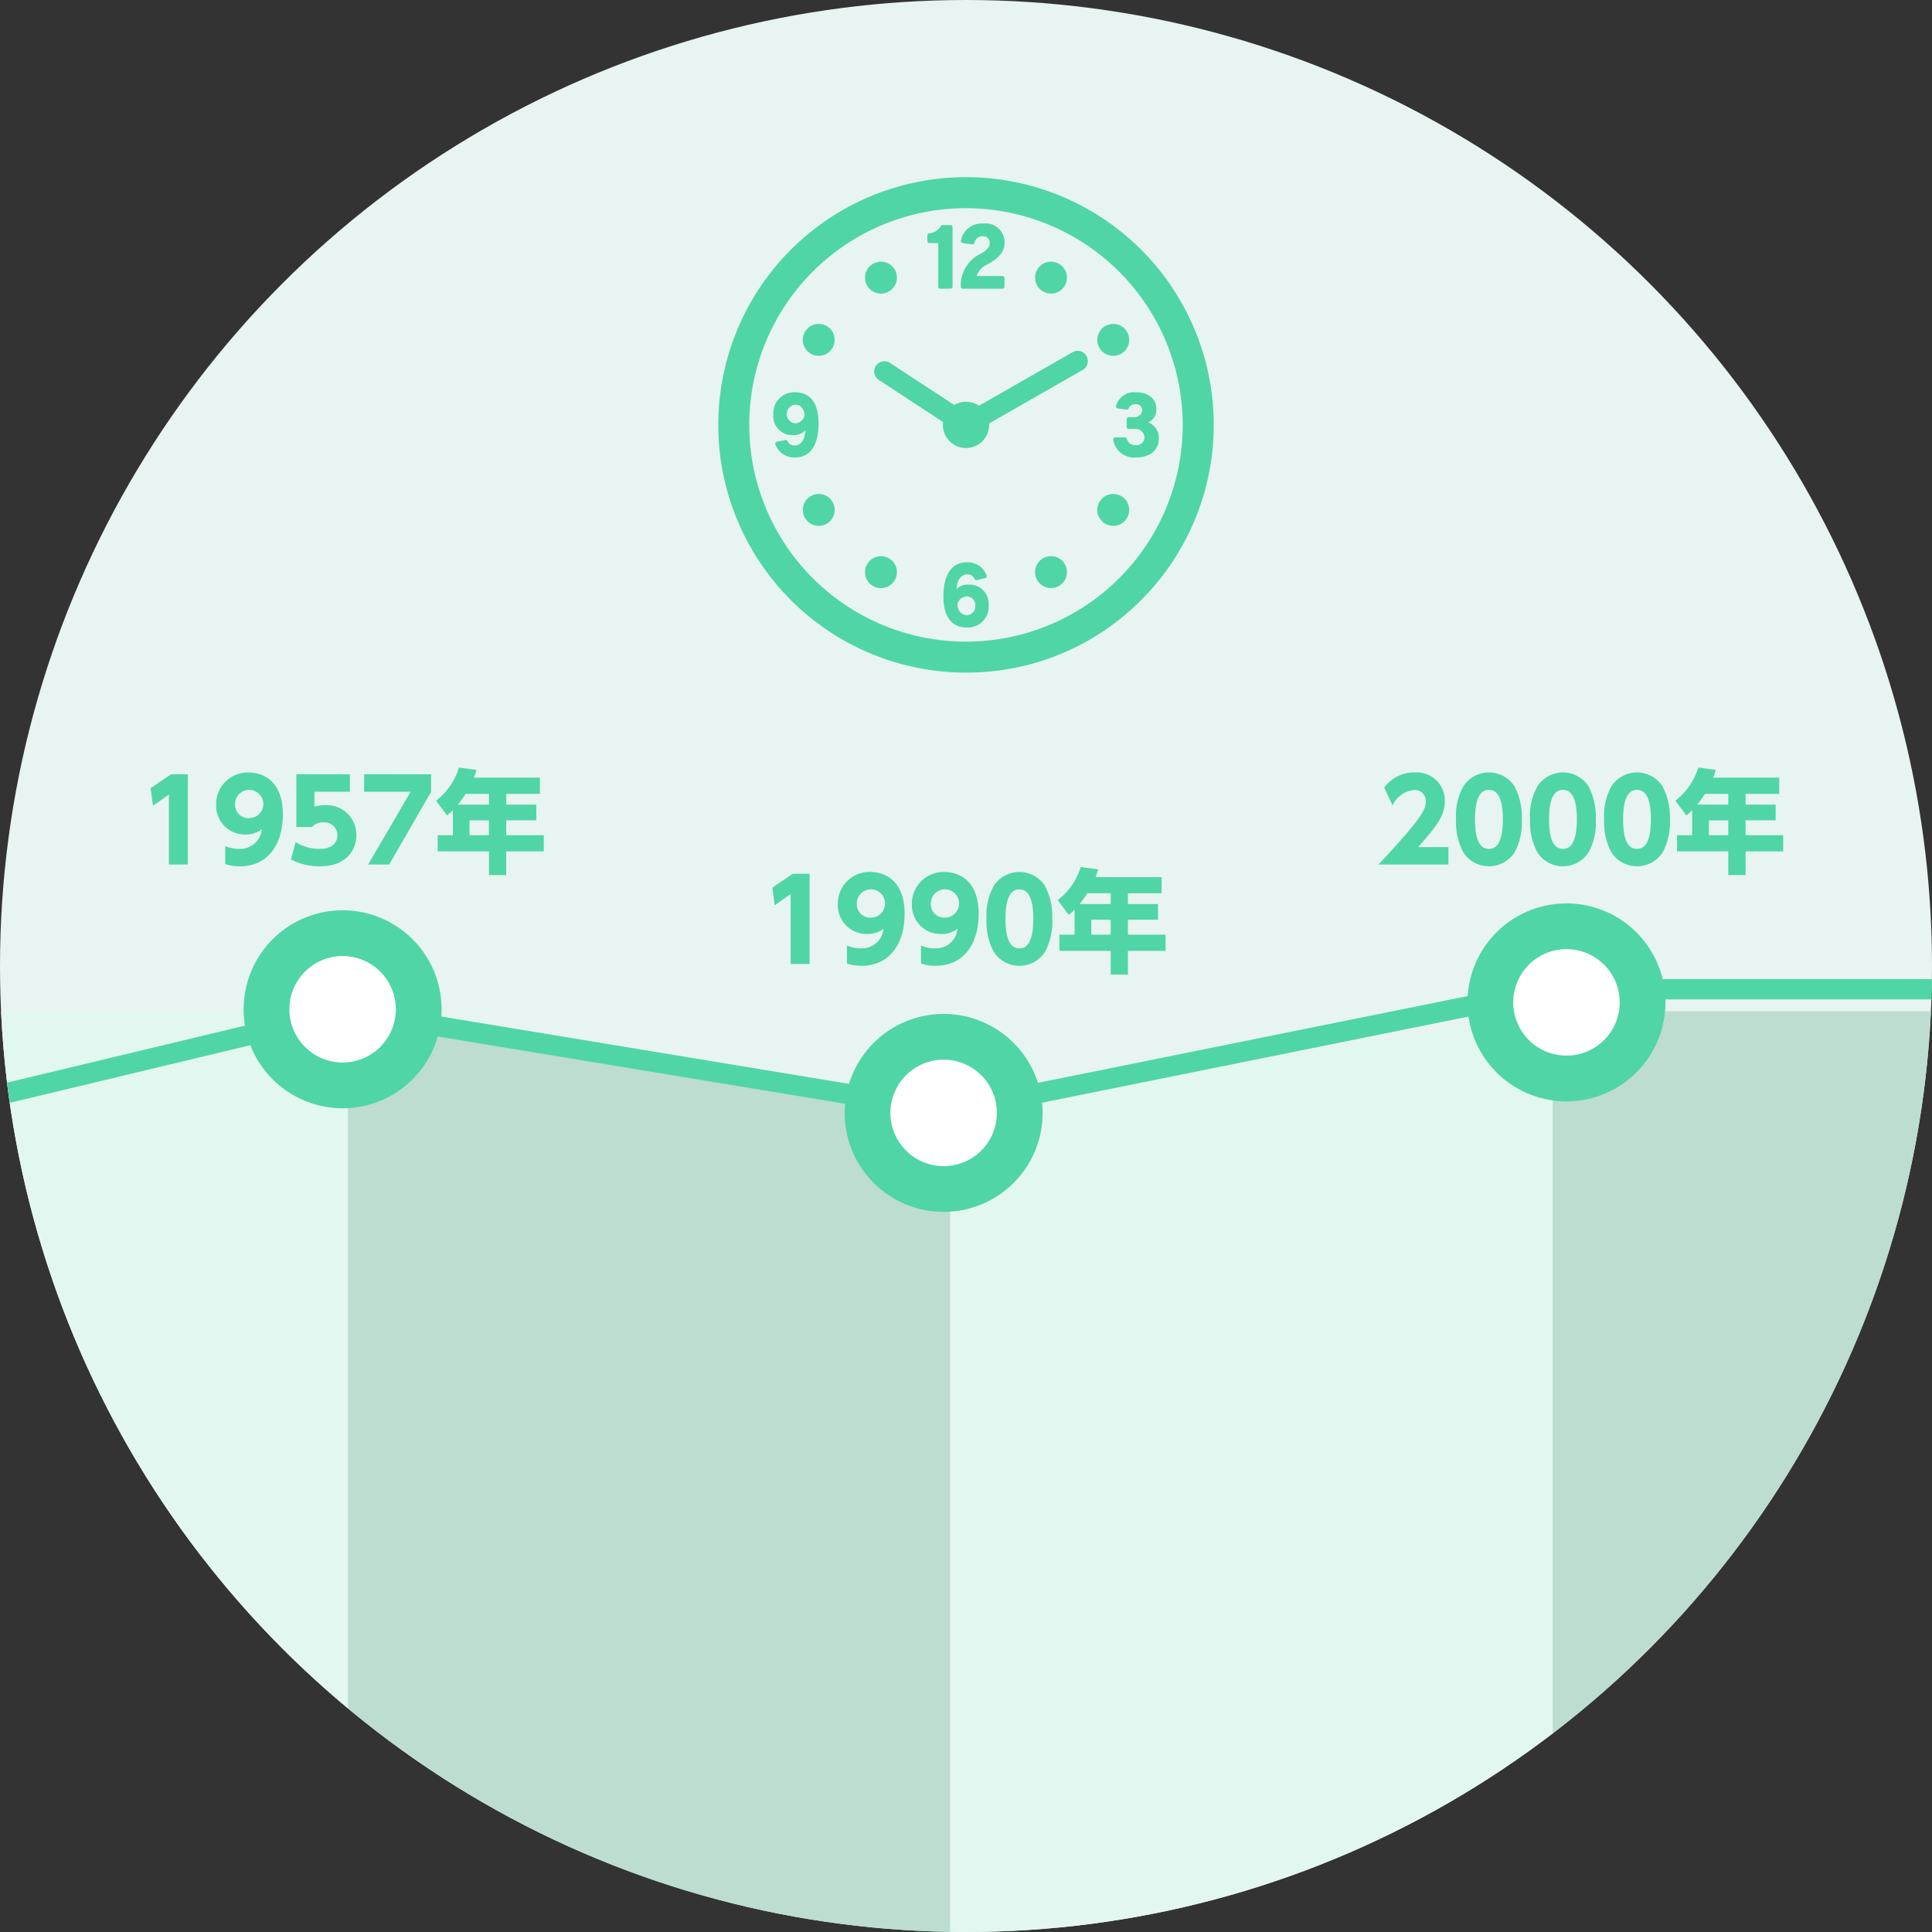
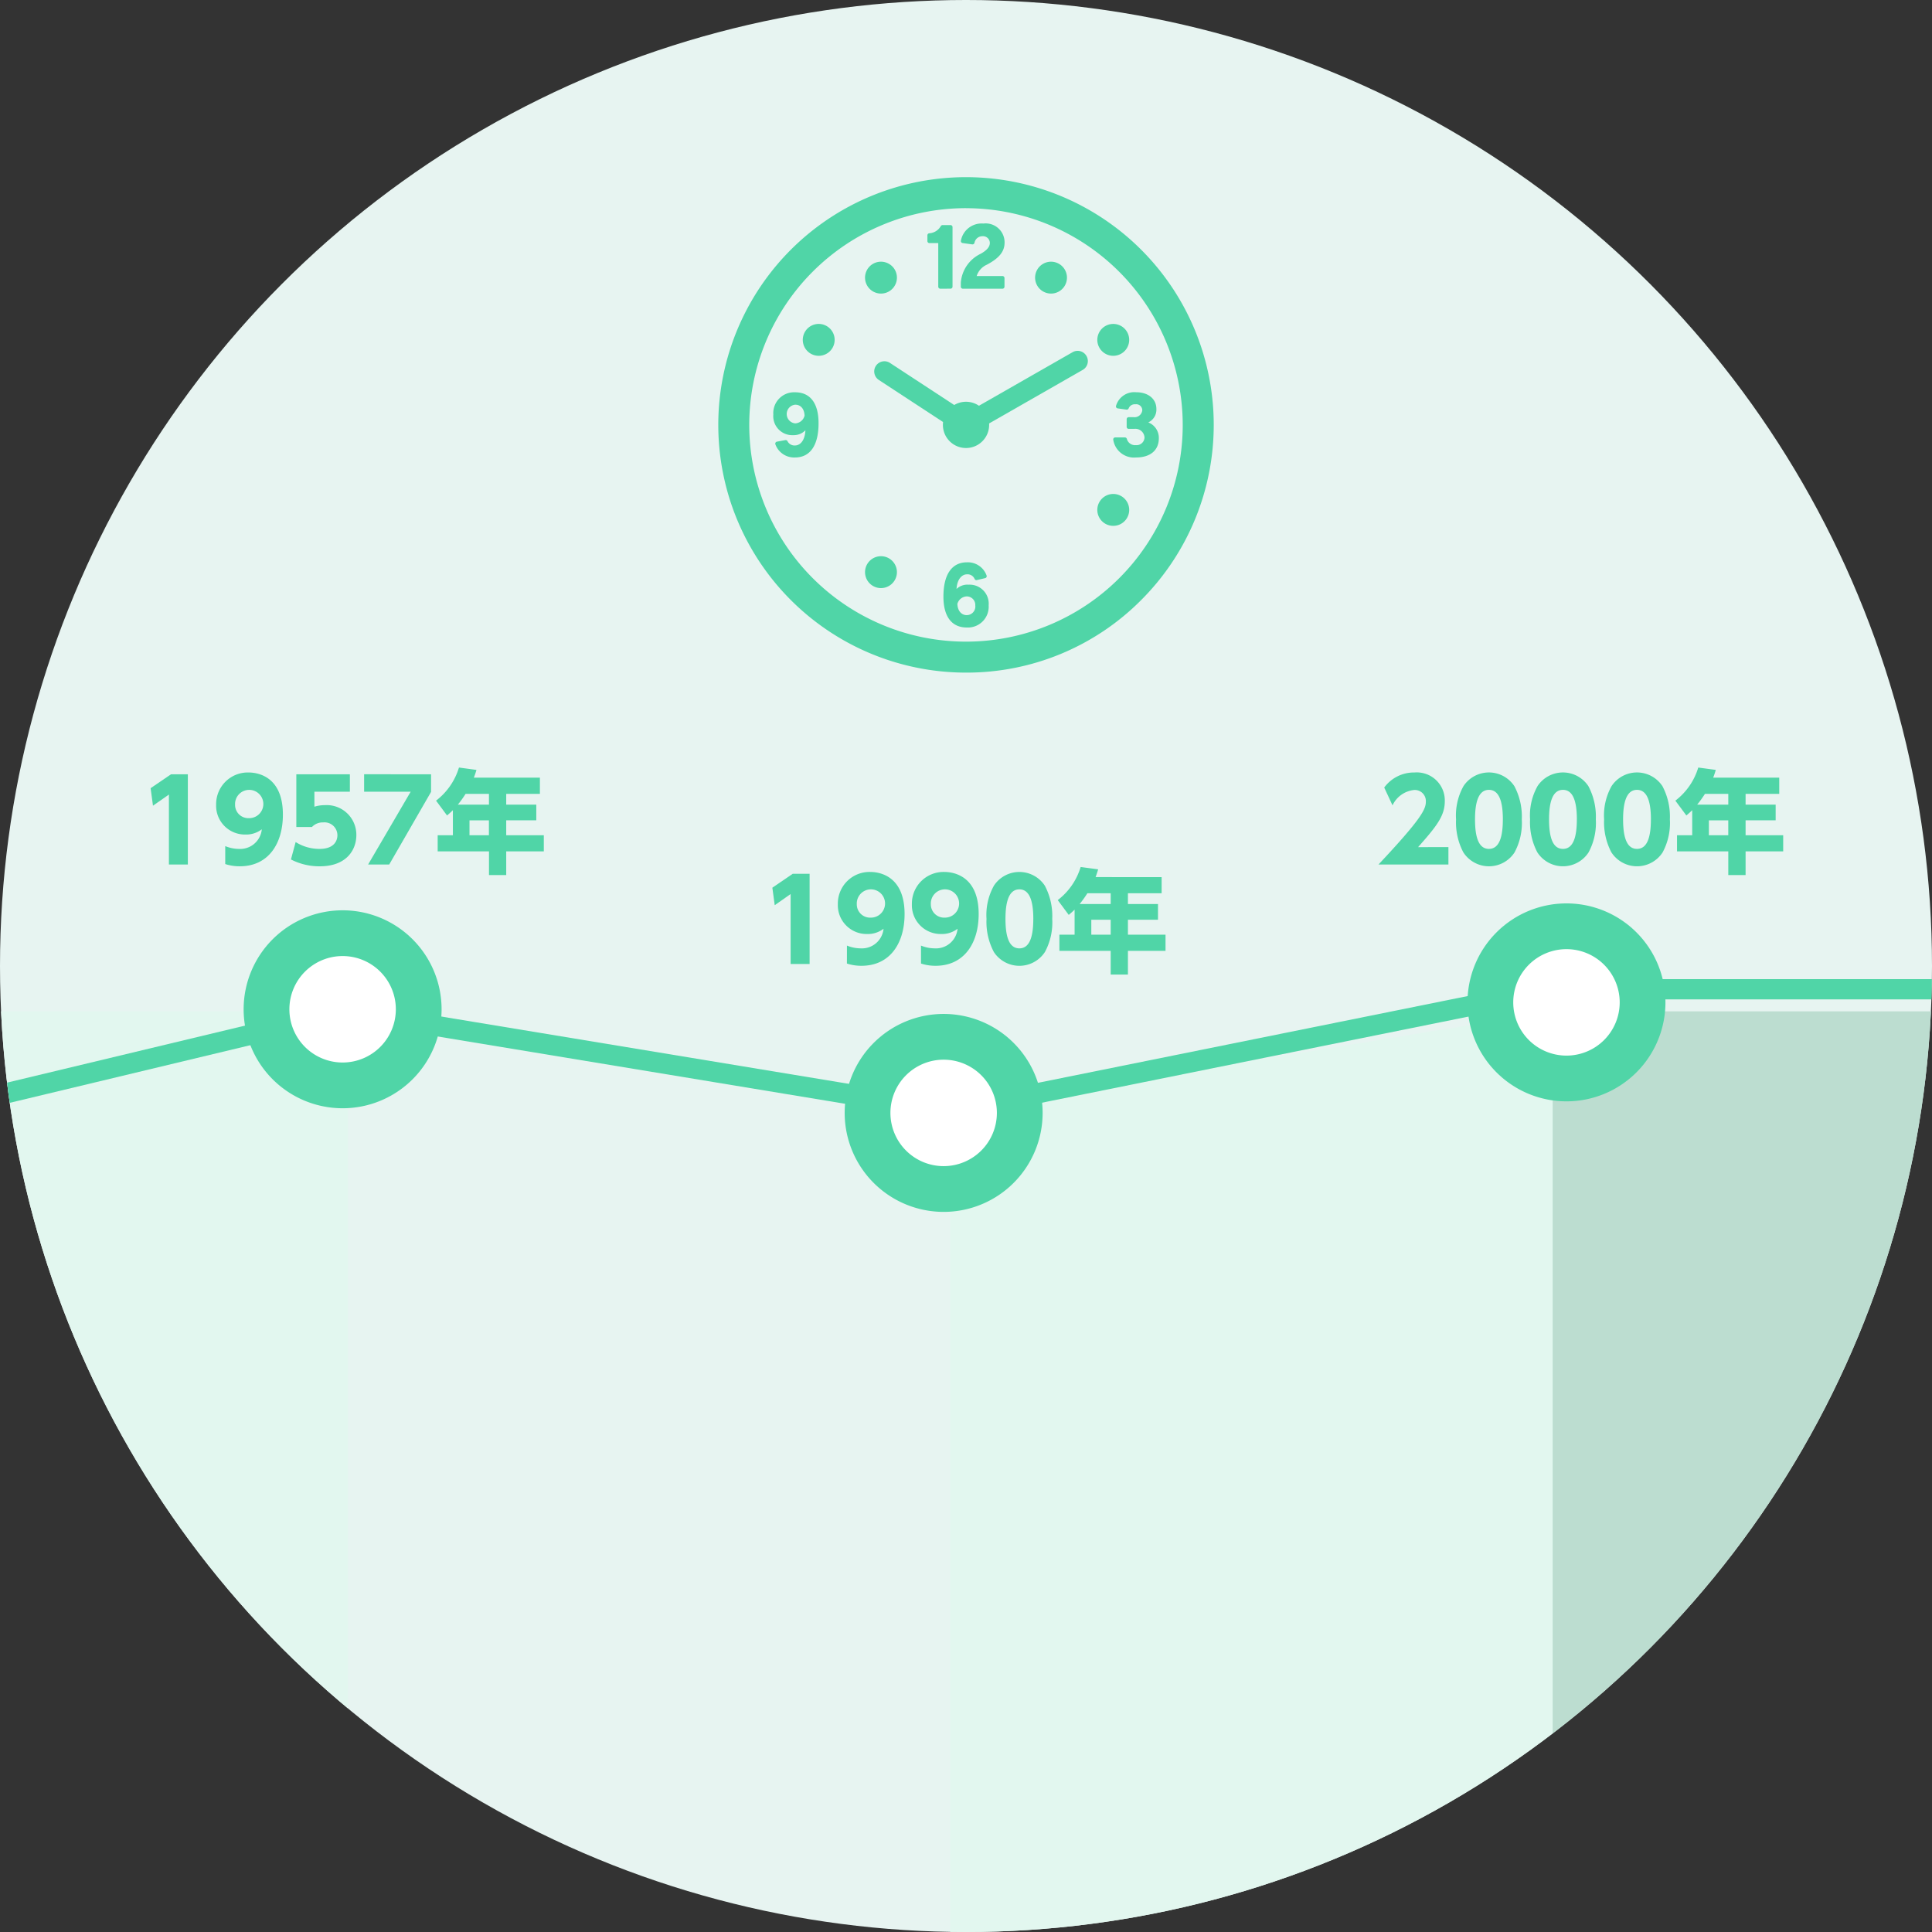
<svg xmlns="http://www.w3.org/2000/svg" width="190.6" height="190.6" viewBox="0 0 190.6 190.6">
  <rect x="0" y="0" width="190.6" height="190.6" fill="#333333" stroke="none" />
  <defs>
    <clipPath id="clip-path">
      <ellipse id="楕円形_37" data-name="楕円形 37" cx="95.3" cy="95.3" rx="95.3" ry="95.3" fill="none" />
    </clipPath>
  </defs>
  <g id="グループ_939" data-name="グループ 939" transform="translate(0 0)">
    <ellipse id="楕円形_36" data-name="楕円形 36" cx="95.3" cy="95.3" rx="95.3" ry="95.3" transform="translate(0 0)" fill="#e7f4f1" />
    <g id="グループ_635" data-name="グループ 635" transform="translate(0 0)">
      <g id="グループ_634" data-name="グループ 634" clip-path="url(#clip-path)">
        <g id="グループ_627" data-name="グループ 627" transform="translate(70.86 17.479)">
          <g id="グループ_626" data-name="グループ 626">
            <g id="グループ_624" data-name="グループ 624">
              <path id="パス_722" data-name="パス 722" d="M668.195,421.617a24.439,24.439,0,1,1,17.282-7.157A24.271,24.271,0,0,1,668.195,421.617Zm0-45.82a21.382,21.382,0,1,0,21.382,21.382A21.405,21.405,0,0,0,668.195,375.8Z" transform="translate(-643.756 -372.74)" fill="#50d5a7" />
            </g>
            <path id="パス_723" data-name="パス 723" d="M652.579,376.917a1.573,1.573,0,1,1-2.149-.576A1.577,1.577,0,0,1,652.579,376.917Z" transform="translate(-635.164 -367.793)" fill="#50d5a7" />
            <path id="パス_724" data-name="パス 724" d="M649.506,378.839a1.572,1.572,0,1,1-2.15.575A1.569,1.569,0,0,1,649.506,378.839Z" transform="translate(-638.808 -364.149)" fill="#50d5a7" />
            <path id="パス_725" data-name="パス 725" d="M661.846,387.8a2.071,2.071,0,0,1-2.243-1.749.189.189,0,0,1,.042-.16.193.193,0,0,1,.15-.069h.959a.2.2,0,0,1,.189.143.835.835,0,0,0,.885.617.782.782,0,0,0,.858-.753.9.9,0,0,0-1-.851h-.566a.193.193,0,0,1-.194-.194v-.76a.2.2,0,0,1,.194-.2h.484a.772.772,0,0,0,.861-.671.593.593,0,0,0-.674-.6.648.648,0,0,0-.669.4.194.194,0,0,1-.182.128l-.027,0-.875-.123a.2.2,0,0,1-.138-.086.21.21,0,0,1-.025-.162,1.875,1.875,0,0,1,1.99-1.345c1.193,0,1.992.662,1.992,1.645a1.387,1.387,0,0,1-.8,1.331A1.634,1.634,0,0,1,664.1,385.9C664.1,387.09,663.258,387.8,661.846,387.8Z" transform="translate(-620.635 -360.147)" fill="#50d5a7" />
            <path id="パス_726" data-name="パス 726" d="M655.1,394.621c-1.49,0-2.309-1.08-2.309-3.045,0-2.184.824-3.387,2.324-3.387a1.96,1.96,0,0,1,1.933,1.3.183.183,0,0,1-.01.16.181.181,0,0,1-.128.1l-.819.192-.044.007a.194.194,0,0,1-.18-.118.753.753,0,0,0-.76-.455c-.472,0-.962.448-1.023,1.444a1.549,1.549,0,0,1,1.2-.423,1.88,1.88,0,0,1,1.97,2.041A2.055,2.055,0,0,1,655.1,394.621Zm-.932-2.309c.044.8.517,1.087.908,1.087a.851.851,0,0,0,.858-.957.842.842,0,0,0-.851-.89A1,1,0,0,0,654.163,392.312Z" transform="translate(-630.578 -350.193)" fill="#50d5a7" />
            <path id="パス_727" data-name="パス 727" d="M648.1,387.8a1.969,1.969,0,0,1-1.933-1.294.2.2,0,0,1,.012-.165.193.193,0,0,1,.135-.1l.836-.157.037,0a.191.191,0,0,1,.175.108.771.771,0,0,0,.745.423c.448,0,.967-.4,1.023-1.5a1.594,1.594,0,0,1-1.2.484,1.879,1.879,0,0,1-1.967-2.041,2.055,2.055,0,0,1,2.154-2.189c1.49,0,2.309,1.082,2.309,3.047C650.429,386.6,649.6,387.8,648.1,387.8Zm.039-5.209a.925.925,0,0,0-.007,1.844,1,1,0,0,0,.915-.767C649.007,382.877,648.555,382.594,648.144,382.594Z" transform="translate(-640.532 -360.147)" fill="#50d5a7" />
-             <path id="パス_728" data-name="パス 728" d="M647.934,385.657a1.573,1.573,0,1,1-.576,2.15A1.574,1.574,0,0,1,647.934,385.657Z" transform="translate(-638.807 -354.195)" fill="#50d5a7" />
            <path id="パス_729" data-name="パス 729" d="M649.854,388.73a1.573,1.573,0,1,1,.575,2.149A1.575,1.575,0,0,1,649.854,388.73Z" transform="translate(-635.164 -350.551)" fill="#50d5a7" />
-             <path id="パス_730" data-name="パス 730" d="M656.675,390.3a1.573,1.573,0,1,1,2.147.576A1.573,1.573,0,0,1,656.675,390.3Z" transform="translate(-625.21 -350.552)" fill="#50d5a7" />
            <path id="パス_731" data-name="パス 731" d="M659.748,388.383a1.573,1.573,0,1,1,2.147-.575A1.573,1.573,0,0,1,659.748,388.383Z" transform="translate(-621.566 -354.195)" fill="#50d5a7" />
            <path id="パス_732" data-name="パス 732" d="M661.319,381.561a1.572,1.572,0,1,1,.576-2.147A1.57,1.57,0,0,1,661.319,381.561Z" transform="translate(-621.566 -364.149)" fill="#50d5a7" />
            <path id="パス_733" data-name="パス 733" d="M659.4,378.491a1.572,1.572,0,1,1-.576-2.149A1.574,1.574,0,0,1,659.4,378.491Z" transform="translate(-625.21 -367.793)" fill="#50d5a7" />
            <path id="パス_734" data-name="パス 734" d="M670.952,380.214a1,1,0,0,0-1.37-.374l-9.237,5.283a2.271,2.271,0,0,0-2.44-.074l-6.338-4.151a1,1,0,1,0-1.1,1.68l6.338,4.151a2.15,2.15,0,0,0-.017.283,2.281,2.281,0,0,0,4.562,0c0-.049,0-.1,0-.145l9.235-5.283A1,1,0,0,0,670.952,380.214Z" transform="translate(-634.627 -362.573)" fill="#50d5a7" />
            <g id="グループ_625" data-name="グループ 625" transform="translate(20.634 4.572)">
              <path id="パス_735" data-name="パス 735" d="M653.415,380.937a.2.2,0,0,1-.2-.2v-4.3h-.871a.2.2,0,0,1-.2-.2v-.566a.2.2,0,0,1,.177-.2,1.423,1.423,0,0,0,1.141-.7.2.2,0,0,1,.179-.111h.782a.2.2,0,0,1,.2.2v5.875a.2.2,0,0,1-.2.2Z" transform="translate(-652.146 -374.506)" fill="#50d5a7" />
              <path id="パス_736" data-name="パス 736" d="M653.685,381.03a.2.2,0,0,1-.2-.2v-.389a3.443,3.443,0,0,1,1.911-2.833c.639-.339.952-.7.952-1.1a.677.677,0,0,0-.738-.657.792.792,0,0,0-.777.654.2.2,0,0,1-.194.153l-.03,0-.947-.133a.2.2,0,0,1-.135-.081.2.2,0,0,1-.032-.155,2.075,2.075,0,0,1,2.214-1.687,1.866,1.866,0,0,1,2.093,1.874c0,.88-.521,1.535-1.746,2.184a1.819,1.819,0,0,0-1.006,1.119h2.543a.2.2,0,0,1,.2.2v.853a.2.2,0,0,1-.2.2Z" transform="translate(-650.19 -374.599)" fill="#50d5a7" />
            </g>
          </g>
        </g>
        <rect id="長方形_271" data-name="長方形 271" width="59.429" height="99.231" transform="translate(-25.111 99.775)" fill="#e2f7ef" />
-         <path id="パス_737" data-name="パス 737" d="M628.9,505.433h59.429V416.016L628.9,406.2Z" transform="translate(-594.579 -306.428)" fill="#bcddd0" />
        <path id="パス_738" data-name="パス 738" d="M653.062,505.433h59.429V406.2l-59.429,9.814Z" transform="translate(-559.314 -306.428)" fill="#e2f7ef" />
        <rect id="長方形_272" data-name="長方形 272" width="59.429" height="99.231" transform="translate(153.177 99.775)" fill="#bcddd0" />
        <path id="パス_739" data-name="パス 739" d="M602.073,423.308,668.045,407.5l59.429,9.814L786.9,405.316h46.12" transform="translate(-633.726 -307.722)" fill="none" stroke="#50d5a7" stroke-miterlimit="10" stroke-width="2" />
        <g id="グループ_628" data-name="グループ 628" transform="translate(24.037 89.806)">
          <path id="パス_740" data-name="パス 740" d="M644.244,411.913a9.764,9.764,0,1,1-9.764-9.764,9.762,9.762,0,0,1,9.764,9.764Z" transform="translate(-624.717 -402.149)" fill="#50d5a7" />
          <path id="パス_741" data-name="パス 741" d="M637.053,409.235a5.251,5.251,0,1,1-5.251-5.251,5.25,5.25,0,0,1,5.251,5.251Z" transform="translate(-622.039 -399.471)" fill="#fff" />
        </g>
        <g id="グループ_629" data-name="グループ 629" transform="translate(83.332 100.029)">
          <path id="パス_742" data-name="パス 742" d="M668.354,416.07a9.764,9.764,0,1,1-9.764-9.764,9.764,9.764,0,0,1,9.764,9.764Z" transform="translate(-648.827 -406.306)" fill="#50d5a7" />
          <path id="パス_743" data-name="パス 743" d="M661.163,413.392a5.251,5.251,0,1,1-5.251-5.251,5.251,5.251,0,0,1,5.251,5.251Z" transform="translate(-646.149 -403.628)" fill="#fff" />
        </g>
        <g id="グループ_630" data-name="グループ 630" transform="translate(144.776 89.125)">
          <path id="パス_744" data-name="パス 744" d="M693.338,411.636a9.764,9.764,0,1,1-9.764-9.764,9.762,9.762,0,0,1,9.764,9.764Z" transform="translate(-673.811 -401.872)" fill="#50d5a7" />
          <path id="パス_745" data-name="パス 745" d="M686.147,408.958a5.251,5.251,0,1,1-5.251-5.251,5.251,5.251,0,0,1,5.251,5.251Z" transform="translate(-671.133 -399.194)" fill="#fff" />
        </g>
        <g id="グループ_631" data-name="グループ 631" transform="translate(14.859 75.721)">
          <path id="パス_746" data-name="パス 746" d="M623,396.692h1.658v8.9H622.79v-6.9l-1.572,1.1-.234-1.726Z" transform="translate(-620.985 -396.028)" fill="#50d5a7" />
          <path id="パス_747" data-name="パス 747" d="M624.511,403.883a3.577,3.577,0,0,0,1.37.278,2.139,2.139,0,0,0,2.238-1.938,2.513,2.513,0,0,1-1.606.519,2.84,2.84,0,0,1-2.9-2.944,3.124,3.124,0,0,1,3.21-3.177c.853,0,3.377.357,3.377,4.154,0,2.868-1.429,5.1-4.252,5.1a4.554,4.554,0,0,1-1.436-.221Zm2.334-2.757a1.395,1.395,0,1,0-1.363-1.338A1.309,1.309,0,0,0,626.845,401.126Z" transform="translate(-617.15 -396.133)" fill="#50d5a7" />
          <path id="パス_748" data-name="パス 748" d="M632.428,398.411h-3.5v1.481a3.461,3.461,0,0,1,1.018-.153,2.927,2.927,0,0,1,3.121,2.944c0,1.451-.949,3.089-3.618,3.089a6.13,6.13,0,0,1-2.836-.676l.465-1.717a4.4,4.4,0,0,0,2.359.676c1.493,0,1.761-.863,1.761-1.35a1.276,1.276,0,0,0-1.407-1.264,1.458,1.458,0,0,0-1.107.455h-1.539v-5.2h5.283Z" transform="translate(-612.77 -396.028)" fill="#50d5a7" />
          <path id="パス_749" data-name="パス 749" d="M636.156,396.692v1.739l-4.129,7.164h-2.081l4.2-7.184h-4.594v-1.719Z" transform="translate(-608.489 -396.028)" fill="#50d5a7" />
          <path id="パス_750" data-name="パス 750" d="M642.685,397.418v1.6h-3.323v1.062h2.966v1.549h-2.966V403.1h3.709v1.594h-3.709v2.334h-1.7v-2.334H632.6V403.1h1.5V400.63c-.189.187-.354.332-.576.521l-1.084-1.463a6.446,6.446,0,0,0,2.26-3.266l1.726.234c-.079.266-.111.376-.256.762Zm-7.331,1.6a10.611,10.611,0,0,1-.762,1.062h3.067v-1.062Zm2.3,2.612h-1.916V403.1h1.916Z" transform="translate(-604.28 -396.422)" fill="#50d5a7" />
        </g>
        <g id="グループ_632" data-name="グループ 632" transform="translate(76.197 85.536)">
          <path id="パス_751" data-name="パス 751" d="M647.94,400.683h1.66v8.9h-1.872v-6.9l-1.569,1.1-.234-1.726Z" transform="translate(-645.926 -400.019)" fill="#50d5a7" />
          <path id="パス_752" data-name="パス 752" d="M649.449,407.873a3.608,3.608,0,0,0,1.372.275,2.139,2.139,0,0,0,2.238-1.935,2.526,2.526,0,0,1-1.608.519,2.841,2.841,0,0,1-2.9-2.944,3.121,3.121,0,0,1,3.207-3.178c.854,0,3.377.354,3.377,4.151,0,2.868-1.429,5.106-4.25,5.106a4.576,4.576,0,0,1-1.439-.221Zm2.334-2.757a1.395,1.395,0,1,0-1.363-1.338A1.311,1.311,0,0,0,651.783,405.117Z" transform="translate(-642.091 -400.124)" fill="#50d5a7" />
          <path id="パス_753" data-name="パス 753" d="M652.422,407.873a3.606,3.606,0,0,0,1.37.275,2.137,2.137,0,0,0,2.238-1.935,2.513,2.513,0,0,1-1.606.519,2.844,2.844,0,0,1-2.9-2.944,3.125,3.125,0,0,1,3.212-3.178c.853,0,3.377.354,3.377,4.151,0,2.868-1.429,5.106-4.25,5.106a4.578,4.578,0,0,1-1.439-.221Zm2.334-2.757a1.395,1.395,0,1,0-1.362-1.338A1.311,1.311,0,0,0,654.756,405.117Z" transform="translate(-637.76 -400.124)" fill="#50d5a7" />
          <path id="パス_754" data-name="パス 754" d="M655.234,408.493a6.354,6.354,0,0,1-.718-3.254,5.936,5.936,0,0,1,.738-3.288,3.008,3.008,0,0,1,5.015.012A6.393,6.393,0,0,1,661,405.24a6.113,6.113,0,0,1-.721,3.266,3.01,3.01,0,0,1-5.047-.012Zm3.9-3.254c0-1.805-.391-2.912-1.375-2.912-1.053,0-1.372,1.274-1.372,2.912,0,1.8.376,2.909,1.372,2.909C658.81,408.149,659.132,406.9,659.132,405.24Z" transform="translate(-633.39 -400.124)" fill="#50d5a7" />
          <path id="パス_755" data-name="パス 755" d="M667.625,401.409V403H664.3v1.065h2.966v1.549H664.3v1.471h3.709v1.6H664.3v2.334h-1.7v-2.334h-5.061v-1.6h1.5v-2.467c-.189.187-.357.33-.578.519l-1.085-1.461a6.439,6.439,0,0,0,2.26-3.266l1.726.231c-.079.268-.111.379-.253.765ZM660.3,403a11.035,11.035,0,0,1-.765,1.065H662.6V403Zm2.3,2.614h-1.913v1.471H662.6Z" transform="translate(-629.222 -400.413)" fill="#50d5a7" />
        </g>
        <g id="グループ_633" data-name="グループ 633" transform="translate(135.997 75.721)">
          <path id="パス_756" data-name="パス 756" d="M677.137,403.983V405.7h-6.9c4.252-4.528,4.673-5.457,4.673-6.2a1.092,1.092,0,0,0-1.141-1.153,2.648,2.648,0,0,0-2.147,1.517l-.819-1.758a3.635,3.635,0,0,1,2.988-1.485,2.764,2.764,0,0,1,2.988,2.833c0,1.451-.809,2.469-2.634,4.53Z" transform="translate(-670.241 -396.133)" fill="#50d5a7" />
          <path id="パス_757" data-name="パス 757" d="M674.069,404.5a6.343,6.343,0,0,1-.718-3.254,5.935,5.935,0,0,1,.738-3.288,3.008,3.008,0,0,1,5.015.012,6.4,6.4,0,0,1,.733,3.276,6.113,6.113,0,0,1-.72,3.266,3.01,3.01,0,0,1-5.047-.012Zm3.9-3.254c0-1.8-.391-2.912-1.375-2.912-1.053,0-1.372,1.274-1.372,2.912,0,1.8.376,2.912,1.372,2.912C677.645,404.16,677.967,402.909,677.967,401.249Z" transform="translate(-665.702 -396.133)" fill="#50d5a7" />
          <path id="パス_758" data-name="パス 758" d="M677.038,404.5a6.369,6.369,0,0,1-.718-3.254,5.933,5.933,0,0,1,.74-3.288,3.008,3.008,0,0,1,5.015.012,6.4,6.4,0,0,1,.733,3.276,6.113,6.113,0,0,1-.721,3.266,3.013,3.013,0,0,1-5.049-.012Zm3.9-3.254c0-1.8-.389-2.912-1.372-2.912-1.053,0-1.372,1.274-1.372,2.912,0,1.8.374,2.912,1.372,2.912C680.614,404.16,680.936,402.909,680.936,401.249Z" transform="translate(-661.37 -396.133)" fill="#50d5a7" />
          <path id="パス_759" data-name="パス 759" d="M680.008,404.5a6.369,6.369,0,0,1-.718-3.254,5.911,5.911,0,0,1,.74-3.288,3.008,3.008,0,0,1,5.015.012,6.426,6.426,0,0,1,.733,3.276,6.112,6.112,0,0,1-.72,3.266,3.013,3.013,0,0,1-5.049-.012Zm3.9-3.254c0-1.8-.389-2.912-1.375-2.912-1.05,0-1.37,1.274-1.37,2.912,0,1.8.374,2.912,1.37,2.912C683.584,404.16,683.906,402.909,683.906,401.249Z" transform="translate(-657.035 -396.133)" fill="#50d5a7" />
          <path id="パス_760" data-name="パス 760" d="M692.4,397.418v1.6h-3.32v1.062h2.966v1.549h-2.966V403.1h3.709v1.594h-3.709v2.334h-1.707v-2.334h-5.059V403.1h1.5V400.63c-.189.187-.354.332-.576.521l-1.087-1.463a6.415,6.415,0,0,0,2.26-3.266l1.729.234c-.081.266-.111.376-.256.762Zm-7.329,1.6a10.912,10.912,0,0,1-.765,1.062h3.067v-1.062Zm2.3,2.612h-1.913V403.1h1.913Z" transform="translate(-652.867 -396.422)" fill="#50d5a7" />
        </g>
      </g>
    </g>
  </g>
</svg>